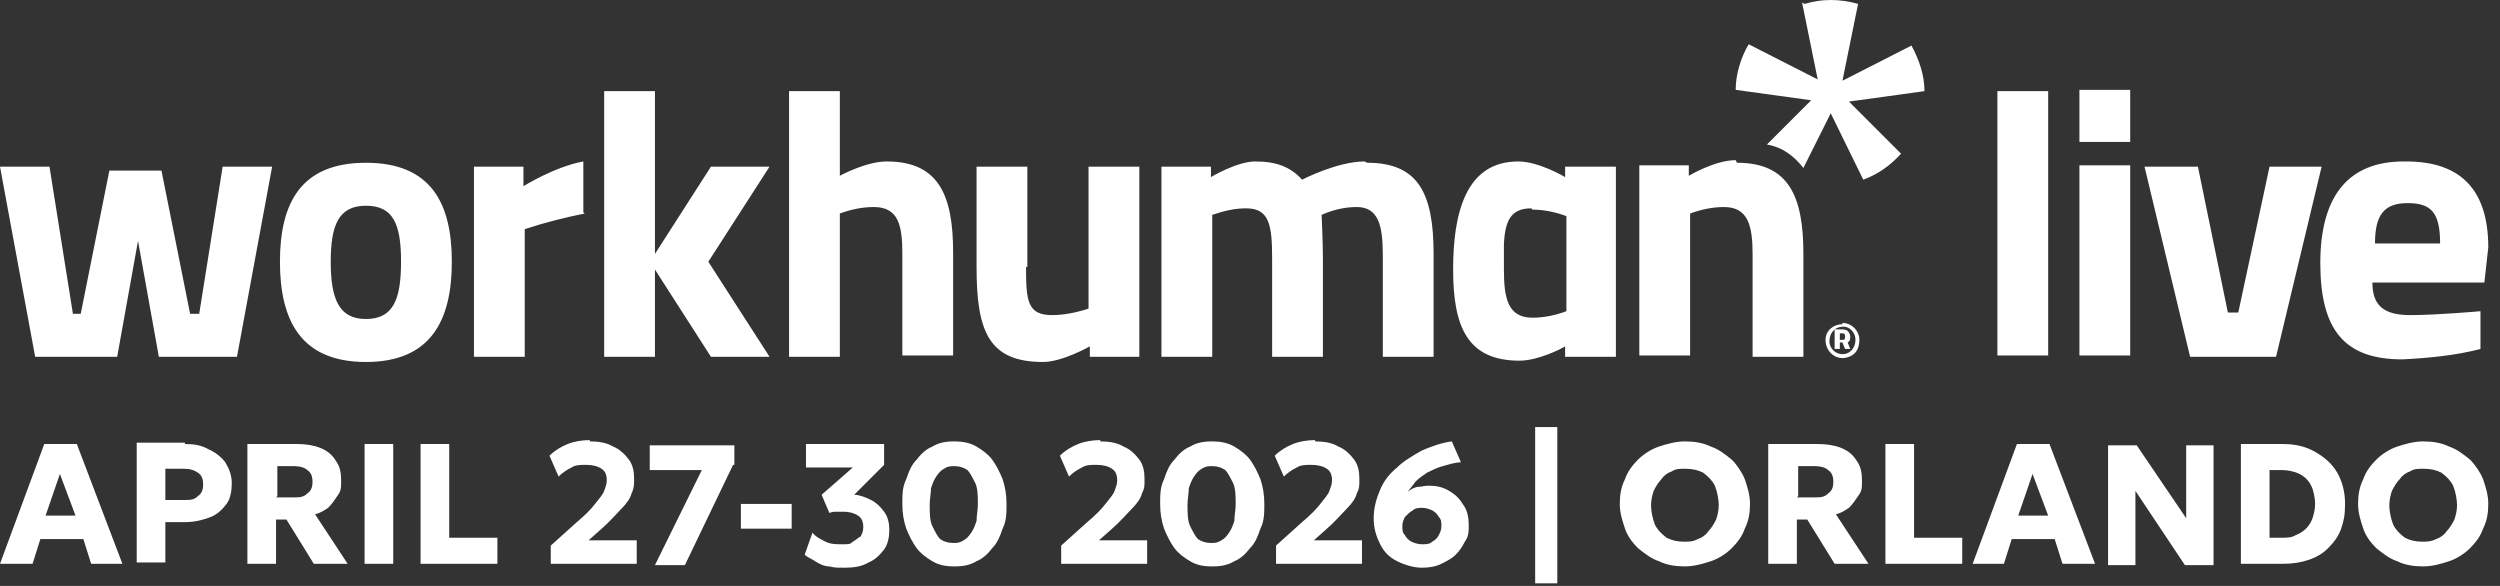
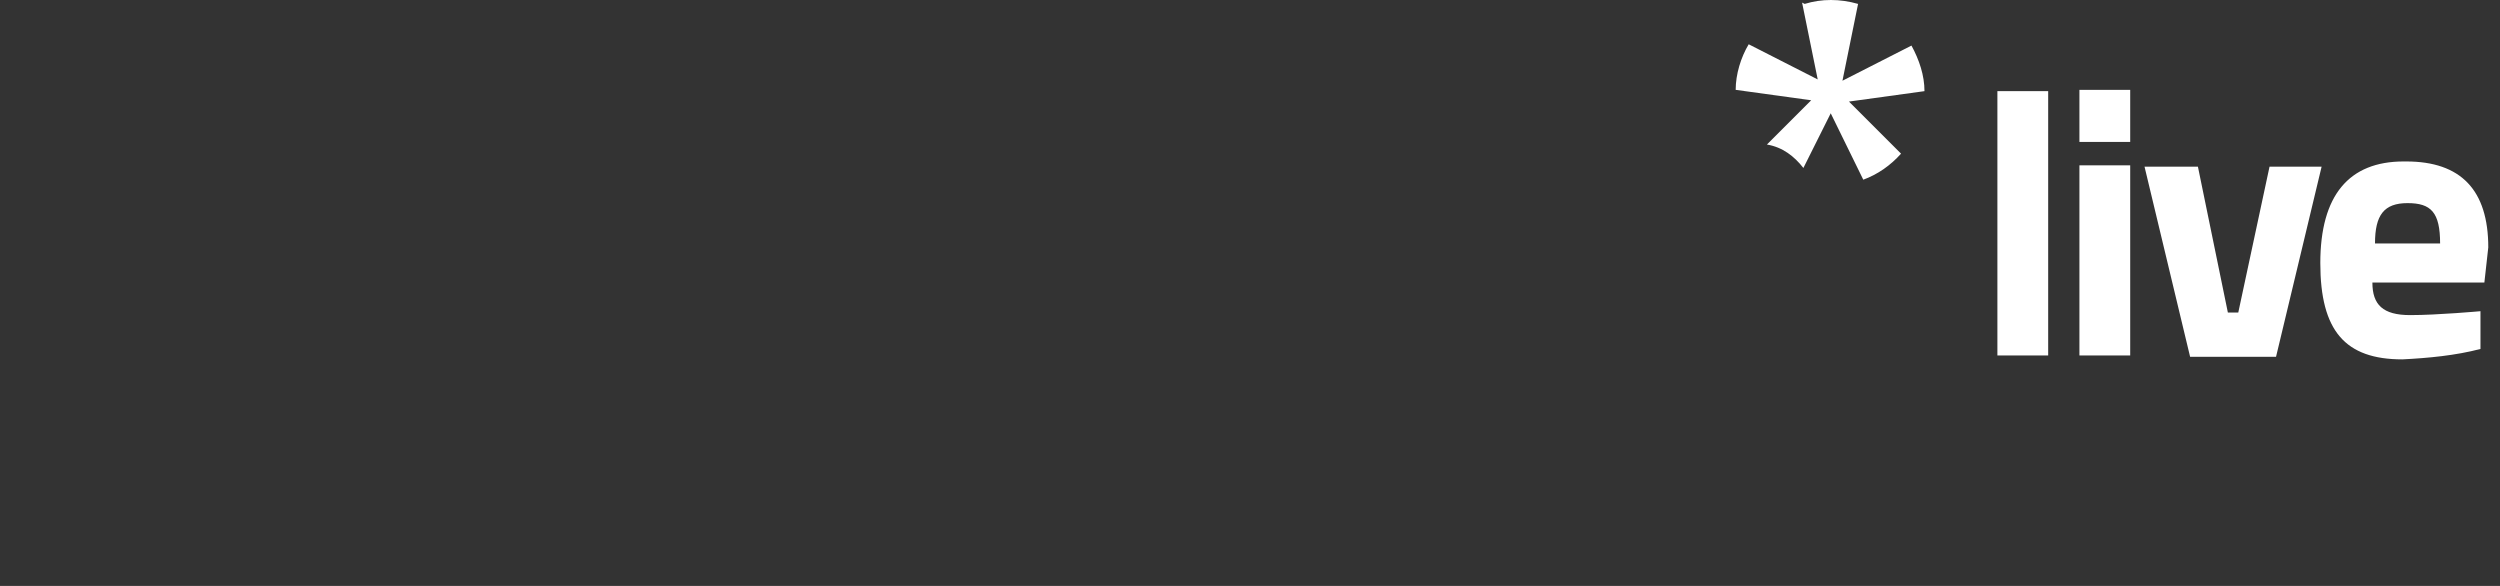
<svg xmlns="http://www.w3.org/2000/svg" version="1.1" viewBox="0 0 192 45">
  <rect x="0" y="0" width="192" height="45" fill="#333333" stroke="none" />
  <defs>
    <style>
      .cls-1 {
        fill: #fff;
      }
    </style>
  </defs>
  <g>
    <g id="Layer_1">
-       <path class="cls-1" d="M119.6,44.8h-1.7v-12h1.7v12ZM67.8,35.8l-2.2,2.2c.4,0,.9.2,1.3.4.4.2.7.5,1,.9.3.4.4.9.4,1.4s-.1,1.1-.4,1.5c-.3.4-.7.8-1.2,1-.5.3-1.1.4-1.8.4s-.8,0-1.2-.1c-.4,0-.8-.2-1.1-.4-.3-.2-.6-.3-.8-.5l.6-1.7c.2.3.6.5,1,.7.4.2.8.2,1.3.2s.6,0,.8-.2c.2-.1.4-.3.6-.4.1-.2.2-.4.2-.7,0-.4-.1-.7-.4-.9-.3-.2-.7-.3-1.1-.3-.2,0-.3,0-.5,0-.2,0-.4,0-.6.1l-.6-1.4,2.4-2.1h-3.6v-1.8h6v1.6ZM73.3,33.9c.6,0,1.2.1,1.7.4.5.3.9.6,1.2,1,.3.4.6,1,.8,1.5.2.6.3,1.2.3,1.9s0,1.3-.3,1.9c-.2.6-.4,1.1-.8,1.5-.3.4-.7.8-1.2,1-.5.3-1,.4-1.7.4s-1.2-.1-1.7-.4c-.5-.3-.9-.6-1.2-1-.3-.4-.6-1-.8-1.5-.2-.6-.3-1.2-.3-1.9s0-1.3.3-1.9c.2-.6.4-1.1.8-1.5.3-.4.7-.8,1.2-1,.5-.3,1-.4,1.7-.4ZM93.1,33.9c.6,0,1.2.1,1.7.4.5.3.9.6,1.2,1,.3.4.6,1,.8,1.5.2.6.3,1.2.3,1.9s0,1.3-.3,1.9c-.2.6-.4,1.1-.8,1.5-.3.4-.7.8-1.2,1-.5.3-1,.4-1.7.4s-1.2-.1-1.7-.4c-.5-.3-.9-.6-1.2-1-.3-.4-.6-1-.8-1.5-.2-.6-.3-1.2-.3-1.9,0-.7,0-1.3.3-1.9.2-.6.4-1.1.8-1.5.3-.4.7-.8,1.2-1,.5-.3,1-.4,1.7-.4ZM112.3,35.5c-.6,0-1.1.2-1.5.3-.4.1-.8.3-1.2.5-.3.2-.6.4-.9.7-.2.3-.4.5-.6.8.2-.2.4-.3.7-.4.3,0,.6-.1.9-.1.6,0,1.1.1,1.6.4.5.3.8.6,1.1,1.1.3.4.4,1,.4,1.5s0,.9-.3,1.3c-.2.4-.4.7-.7,1-.3.3-.7.5-1.1.7-.4.2-.9.3-1.5.3s-1.3-.2-1.9-.5c-.6-.3-1-.7-1.3-1.3-.3-.6-.5-1.2-.5-2s.2-1.5.5-2.2.7-1.2,1.3-1.7c.5-.5,1.2-.9,1.9-1.3.7-.3,1.5-.6,2.3-.7l.7,1.6ZM129.4,33.9c.7,0,1.4.1,2,.4.6.2,1.1.6,1.6,1,.4.4.8,1,1,1.5.2.6.4,1.2.4,1.9s-.1,1.3-.4,1.9c-.2.6-.6,1.1-1,1.5-.4.4-1,.8-1.6,1-.6.2-1.3.4-2,.4s-1.4-.1-2-.4c-.6-.2-1.1-.6-1.6-1-.4-.4-.8-.9-1-1.5-.2-.6-.4-1.2-.4-1.9s.1-1.3.4-1.9c.2-.6.6-1.1,1-1.5.4-.4,1-.8,1.6-1,.6-.2,1.3-.4,2-.4ZM186.1,33.9c.7,0,1.4.1,2,.4.6.2,1.1.6,1.6,1,.4.4.8,1,1,1.5.2.6.4,1.2.4,1.9s-.1,1.3-.4,1.9c-.2.6-.6,1.1-1,1.5-.4.4-1,.8-1.6,1-.6.2-1.3.4-2,.4s-1.4-.1-2-.4c-.6-.2-1.1-.6-1.6-1-.4-.4-.8-.9-1-1.5-.2-.6-.4-1.2-.4-1.9s.1-1.3.4-1.9c.2-.6.6-1.1,1-1.5.4-.4,1-.8,1.6-1,.6-.2,1.3-.4,2-.4ZM9.5,43.3h-2.5l-.6-1.9h-3.3l-.6,1.9H0l3.4-9.2h2.5l3.5,9.2ZM14.2,34.1c.7,0,1.3.1,1.8.4.5.2,1,.6,1.3,1,.3.5.5,1,.5,1.6s-.1,1.2-.4,1.6c-.3.4-.7.8-1.2,1-.5.2-1.2.4-2,.4h-1.5v3.1h-2.2v-9.2h3.7ZM22.8,34.1c.7,0,1.3.1,1.8.3.5.2.9.5,1.2,1,.3.4.4.9.4,1.5s0,.8-.3,1.2c-.2.3-.4.6-.7.9-.3.2-.6.4-1,.5l2.5,3.8h-2.6l-2.1-3.4h-.8v3.4h-2.2v-9.2h3.7ZM30.2,43.3h-2.2v-9.2h2.2v9.2ZM34.5,41.3h3.7v2h-5.9v-9.2h2.2v7.2ZM139.6,34.1c.7,0,1.3.1,1.8.3.5.2.9.5,1.2,1,.3.4.4.9.4,1.5s0,.8-.3,1.2c-.2.3-.4.6-.7.9-.3.2-.6.4-1,.5l2.5,3.8h-2.6l-2.1-3.4h-.8v3.4h-2.2v-9.2h3.7ZM147,41.3h3.7v2h-5.9v-9.2h2.2v7.2ZM160.9,43.3h-2.5l-.6-1.9h-3.3l-.6,1.9h-2.4l3.4-9.2h2.5l3.5,9.2ZM167.9,39.8v-5.6h2.1v9.2h-2.2l-3.8-5.7v5.7h-2.1v-9.2h2.2l3.8,5.6ZM56.3,35.7l-3.7,7.7h-2.3l3.6-7.3h-4v-1.9h6.5v1.5ZM175.3,34.1c1,0,1.8.2,2.5.6.7.4,1.3.9,1.7,1.6.4.7.6,1.5.6,2.4s-.1,1.3-.3,1.9c-.2.6-.6,1.1-1,1.5-.4.4-.9.7-1.5.9-.6.2-1.2.3-2,.3h-3.2v-9.2h3.2ZM45.3,33.9c.7,0,1.3.1,1.8.4.5.2.9.6,1.2,1,.3.4.4.9.4,1.5,0,.4,0,.7-.2,1.1-.1.4-.4.8-.8,1.2s-.9,1-1.6,1.6l-.9.8h3.7v1.8h-6.6v-1.4s2-1.8,2-1.8c.6-.5,1.1-1,1.4-1.4.3-.4.6-.7.7-1,.1-.3.2-.5.2-.8,0-.4-.1-.7-.4-.9-.3-.2-.7-.3-1.2-.3-.4,0-.8,0-1.1.2-.4.2-.7.4-1,.7l-.7-1.6c.4-.4.9-.7,1.4-.9.5-.2,1.1-.3,1.7-.3ZM84.5,33.9c.7,0,1.3.1,1.8.4.5.2.9.6,1.2,1,.3.4.4.9.4,1.5s0,.7-.2,1.1c-.1.4-.4.8-.8,1.2-.4.4-.9,1-1.6,1.6l-.9.8h3.7v1.8h-6.6v-1.4s2-1.8,2-1.8c.6-.5,1.1-1,1.4-1.4.3-.4.6-.7.7-1,.1-.3.2-.5.2-.8,0-.4-.1-.7-.4-.9-.3-.2-.7-.3-1.2-.3-.4,0-.8,0-1.1.2-.4.2-.7.4-1,.7l-.7-1.6c.4-.4.9-.7,1.4-.9.5-.2,1.1-.3,1.7-.3ZM101,33.9c.7,0,1.3.1,1.8.4.5.2.9.6,1.2,1,.3.4.4.9.4,1.5s0,.7-.2,1.1c-.1.4-.4.8-.8,1.2-.4.4-.9,1-1.6,1.6l-.9.8h3.7v1.8h-6.6v-1.4s2-1.8,2-1.8c.6-.5,1.1-1,1.4-1.4.3-.4.6-.7.7-1,.1-.3.2-.5.2-.8,0-.4-.1-.7-.4-.9-.3-.2-.7-.3-1.2-.3-.4,0-.8,0-1.1.2-.4.2-.7.4-1,.7l-.7-1.6c.4-.4.9-.7,1.4-.9.5-.2,1.1-.3,1.7-.3ZM109.3,39c-.3,0-.6,0-.8.2-.2.1-.4.3-.6.5-.1.2-.2.4-.2.7,0,.3,0,.5.2.7.1.2.3.4.5.5.2.1.5.2.8.2s.6,0,.8-.2c.2-.1.4-.3.5-.5.1-.2.2-.4.2-.7s0-.5-.2-.7c-.1-.2-.3-.4-.5-.5-.2-.1-.5-.2-.8-.2ZM73.3,35.8c-.3,0-.5,0-.8.2-.2.1-.4.3-.6.6-.2.3-.3.6-.4.9,0,.4-.1.8-.1,1.3s0,1.2.2,1.6c.2.4.4.8.6,1,.3.2.6.3,1,.3.3,0,.5,0,.8-.2.2-.1.4-.3.6-.6.2-.3.3-.6.4-.9,0-.4.1-.8.1-1.3s0-1.2-.2-1.6c-.2-.4-.4-.8-.6-1-.3-.2-.6-.3-1-.3ZM93.1,35.8c-.3,0-.5,0-.8.2-.2.1-.4.3-.6.6-.2.3-.3.6-.4.9,0,.4-.1.8-.1,1.3s0,1.2.2,1.6c.2.4.4.8.6,1,.3.2.6.3,1,.3.3,0,.5,0,.8-.2.2-.1.4-.3.6-.6.2-.3.3-.6.4-.9,0-.4.1-.8.1-1.3s0-1.2-.2-1.6c-.2-.4-.4-.8-.6-1-.3-.2-.6-.3-1-.3ZM129.4,36c-.4,0-.7,0-1,.2-.3.1-.6.3-.8.6-.2.2-.4.5-.6.9-.1.3-.2.7-.2,1.1s.1,1,.3,1.5c.2.4.5.7.9,1,.4.2.8.3,1.3.3s.7,0,1.1-.2c.3-.1.6-.3.8-.6.2-.2.4-.5.6-.9.1-.3.2-.7.2-1.1s-.1-1-.3-1.5c-.2-.4-.5-.7-.9-1-.4-.2-.8-.3-1.4-.3ZM186.1,36c-.4,0-.7,0-1,.2-.3.1-.6.3-.8.6-.2.2-.4.5-.6.9-.1.3-.2.7-.2,1.1s.1,1,.3,1.5c.2.4.5.7.9,1,.4.2.8.3,1.3.3.4,0,.7,0,1.1-.2.3-.1.6-.3.8-.6.2-.2.4-.5.6-.9.1-.3.2-.7.2-1.1s-.1-1-.3-1.5c-.2-.4-.5-.7-.9-1-.4-.2-.8-.3-1.4-.3ZM174.3,41.3h.9c.4,0,.8,0,1.1-.2.3-.1.6-.3.8-.5.2-.2.4-.5.5-.8.1-.3.2-.7.2-1.1s-.1-1-.3-1.4c-.2-.4-.5-.7-.9-.9-.4-.2-.9-.3-1.4-.3h-.9v5.1ZM60.8,40.6h-3.9v-1.9h3.9v1.9ZM3.5,39.6h2.3l-1.2-3.2-1.1,3.2ZM155,39.6h2.3l-1.2-3.2-1.1,3.2ZM12.7,38.4h1.4c.5,0,.8,0,1.1-.3.3-.2.4-.5.4-.9s-.1-.7-.4-.9c-.3-.2-.6-.3-1.1-.3h-1.4v2.4ZM21.2,38.2h1.3c.5,0,.8,0,1.1-.3.3-.2.4-.5.4-.9,0-.4-.1-.7-.4-.9-.2-.2-.6-.3-1-.3h-1.3v2.3ZM138,38.2h1.3c.5,0,.8,0,1.1-.3.3-.2.4-.5.4-.9s-.1-.7-.4-.9c-.2-.2-.6-.3-1-.3h-1.3v2.3Z" />
      <path class="cls-1" d="M184.8,12.4c4.2,0,6.3,2.2,6.3,6.6l-.3,2.7h-8.6c0,1.7.8,2.5,2.9,2.5s5.4-.3,5.4-.3v2.9c-1.9.5-4,.7-6,.8-4.4,0-6.3-2.2-6.3-7.4s2.2-7.8,6.4-7.8ZM157.3,27.3h-3.9V7h3.9v20.4ZM163.6,27.3h-3.9v-14.6h3.9v14.6ZM171.1,24h.8l2.4-11.2h4l-3.5,14.6h-6.6l-3.5-14.6h4.1l2.3,11.2ZM184.9,15.6c-1.8,0-2.5.9-2.5,3.1h5c0-2.4-.7-3.1-2.5-3.1ZM138.6.3c1.3-.4,2.7-.4,4.1,0l-1.2,5.9,5.3-2.7c.6,1.1,1,2.3,1,3.5l-5.8.8,4,4c-.8.9-1.8,1.6-2.9,2l-2.5-5.1-2.1,4.2c-.7-.9-1.6-1.6-2.8-1.8l3.4-3.4-5.8-.8c0-1.2.4-2.5,1-3.5l5.3,2.7-1.2-5.9ZM163.6,10.9h-3.9v-4h3.9v4Z" />
-       <path class="cls-1" d="M28.1,12.5c5,0,6.6,3.1,6.6,7.6s-1.6,7.7-6.6,7.7c-5,0-6.6-3.2-6.6-7.7,0-4.5,1.6-7.6,6.6-7.6ZM78.8,20.5c0,2.6.1,3.7,2,3.7.9,0,1.9-.2,2.8-.5v-10.9h3.9v14.6h-3.8v-.8s-2.1,1.2-3.6,1.2c-4.2,0-5.1-2.4-5.1-7.3v-7.7h3.9v7.7ZM116.6,12.4c1.6,0,3.6,1.2,3.6,1.2v-.8h3.9v14.6h-3.9v-.8c-.3.2-2.1,1.1-3.5,1.1-4,0-5.1-2.6-5.1-7s1-8.3,5-8.3ZM105,12.5c3.9,0,5.1,2.3,5.1,7v7.9h-3.9v-7.8c0-2.2-.3-3.7-2-3.7-.9,0-1.8.2-2.7.6,0,0,.1,2.2.1,3.3v7.6h-3.9v-7.5c0-2.6-.2-3.9-2-3.9-.9,0-1.7.2-2.6.5v10.9h-3.9v-14.6h3.8v.8s2-1.2,3.4-1.2c1.6,0,2.7.4,3.6,1.4,0,0,2.7-1.4,4.8-1.4ZM133.4,12.5c4,0,5.1,2.6,5.1,7v7.9h-3.9v-7.8c0-2.2-.3-3.7-2.2-3.7-.9,0-1.8.2-2.6.5v10.9h-3.9v-14.6h3.8v.8s2-1.2,3.6-1.2ZM141.5,24.8c.7,0,1.3.6,1.3,1.3,0,.8-.4,1.3-1.2,1.4h-.1c-.7,0-1.3-.6-1.3-1.4,0-.7.6-1.2,1.3-1.2ZM50.3,19.5l4.3-6.7h4.5l-4.7,7.3,4.7,7.3h-4.5l-4.3-6.7v6.7h-3.9V7h3.9v12.6ZM64.5,13.5s2-1.1,3.6-1.1c4,0,5.1,2.6,5.1,7v7.9h-3.9v-7.8c0-2.2-.3-3.6-2.2-3.6-.9,0-1.8.2-2.6.5v11h-3.9V7h3.9v6.6ZM5.5,24.1h.7l2.2-11h4l2.2,11h.7l1.8-11.3h3.8l-2.7,14.6h-6l-1.6-8.9-1.6,8.9H2.7L0,12.8h3.8l1.8,11.3ZM44.9,16.4c-1.5.3-3.1.7-4.6,1.2v9.8h-3.9v-14.6h3.8v1.5s2.4-1.5,4.6-1.9v3.9ZM141.5,25.1c-.6,0-1,.5-1,1.1,0,.6.5,1,1,1,.6,0,1-.5,1-1.1h0c0-.6-.5-1.1-1.1-1ZM141.5,25.3c.3,0,.5.1.6.5,0,.2,0,.4-.2.5l.2.5h-.4l-.2-.5h-.2v.5h-.4v-1.5h.6ZM141.3,26.1h.2c.1,0,.2,0,.2-.2h0c0-.2,0-.3-.2-.3h-.2v.4ZM28.1,15.8c-2.1,0-2.7,1.5-2.7,4.3s.6,4.4,2.7,4.4c2.1,0,2.7-1.5,2.7-4.4s-.6-4.3-2.7-4.3ZM117.6,16c-1.6,0-2,1-2.1,2.7v2c0,2.2.3,3.7,2.2,3.7.9,0,1.8-.2,2.6-.5v-7.3c-.8-.3-1.7-.5-2.6-.5Z" />
    </g>
  </g>
</svg>